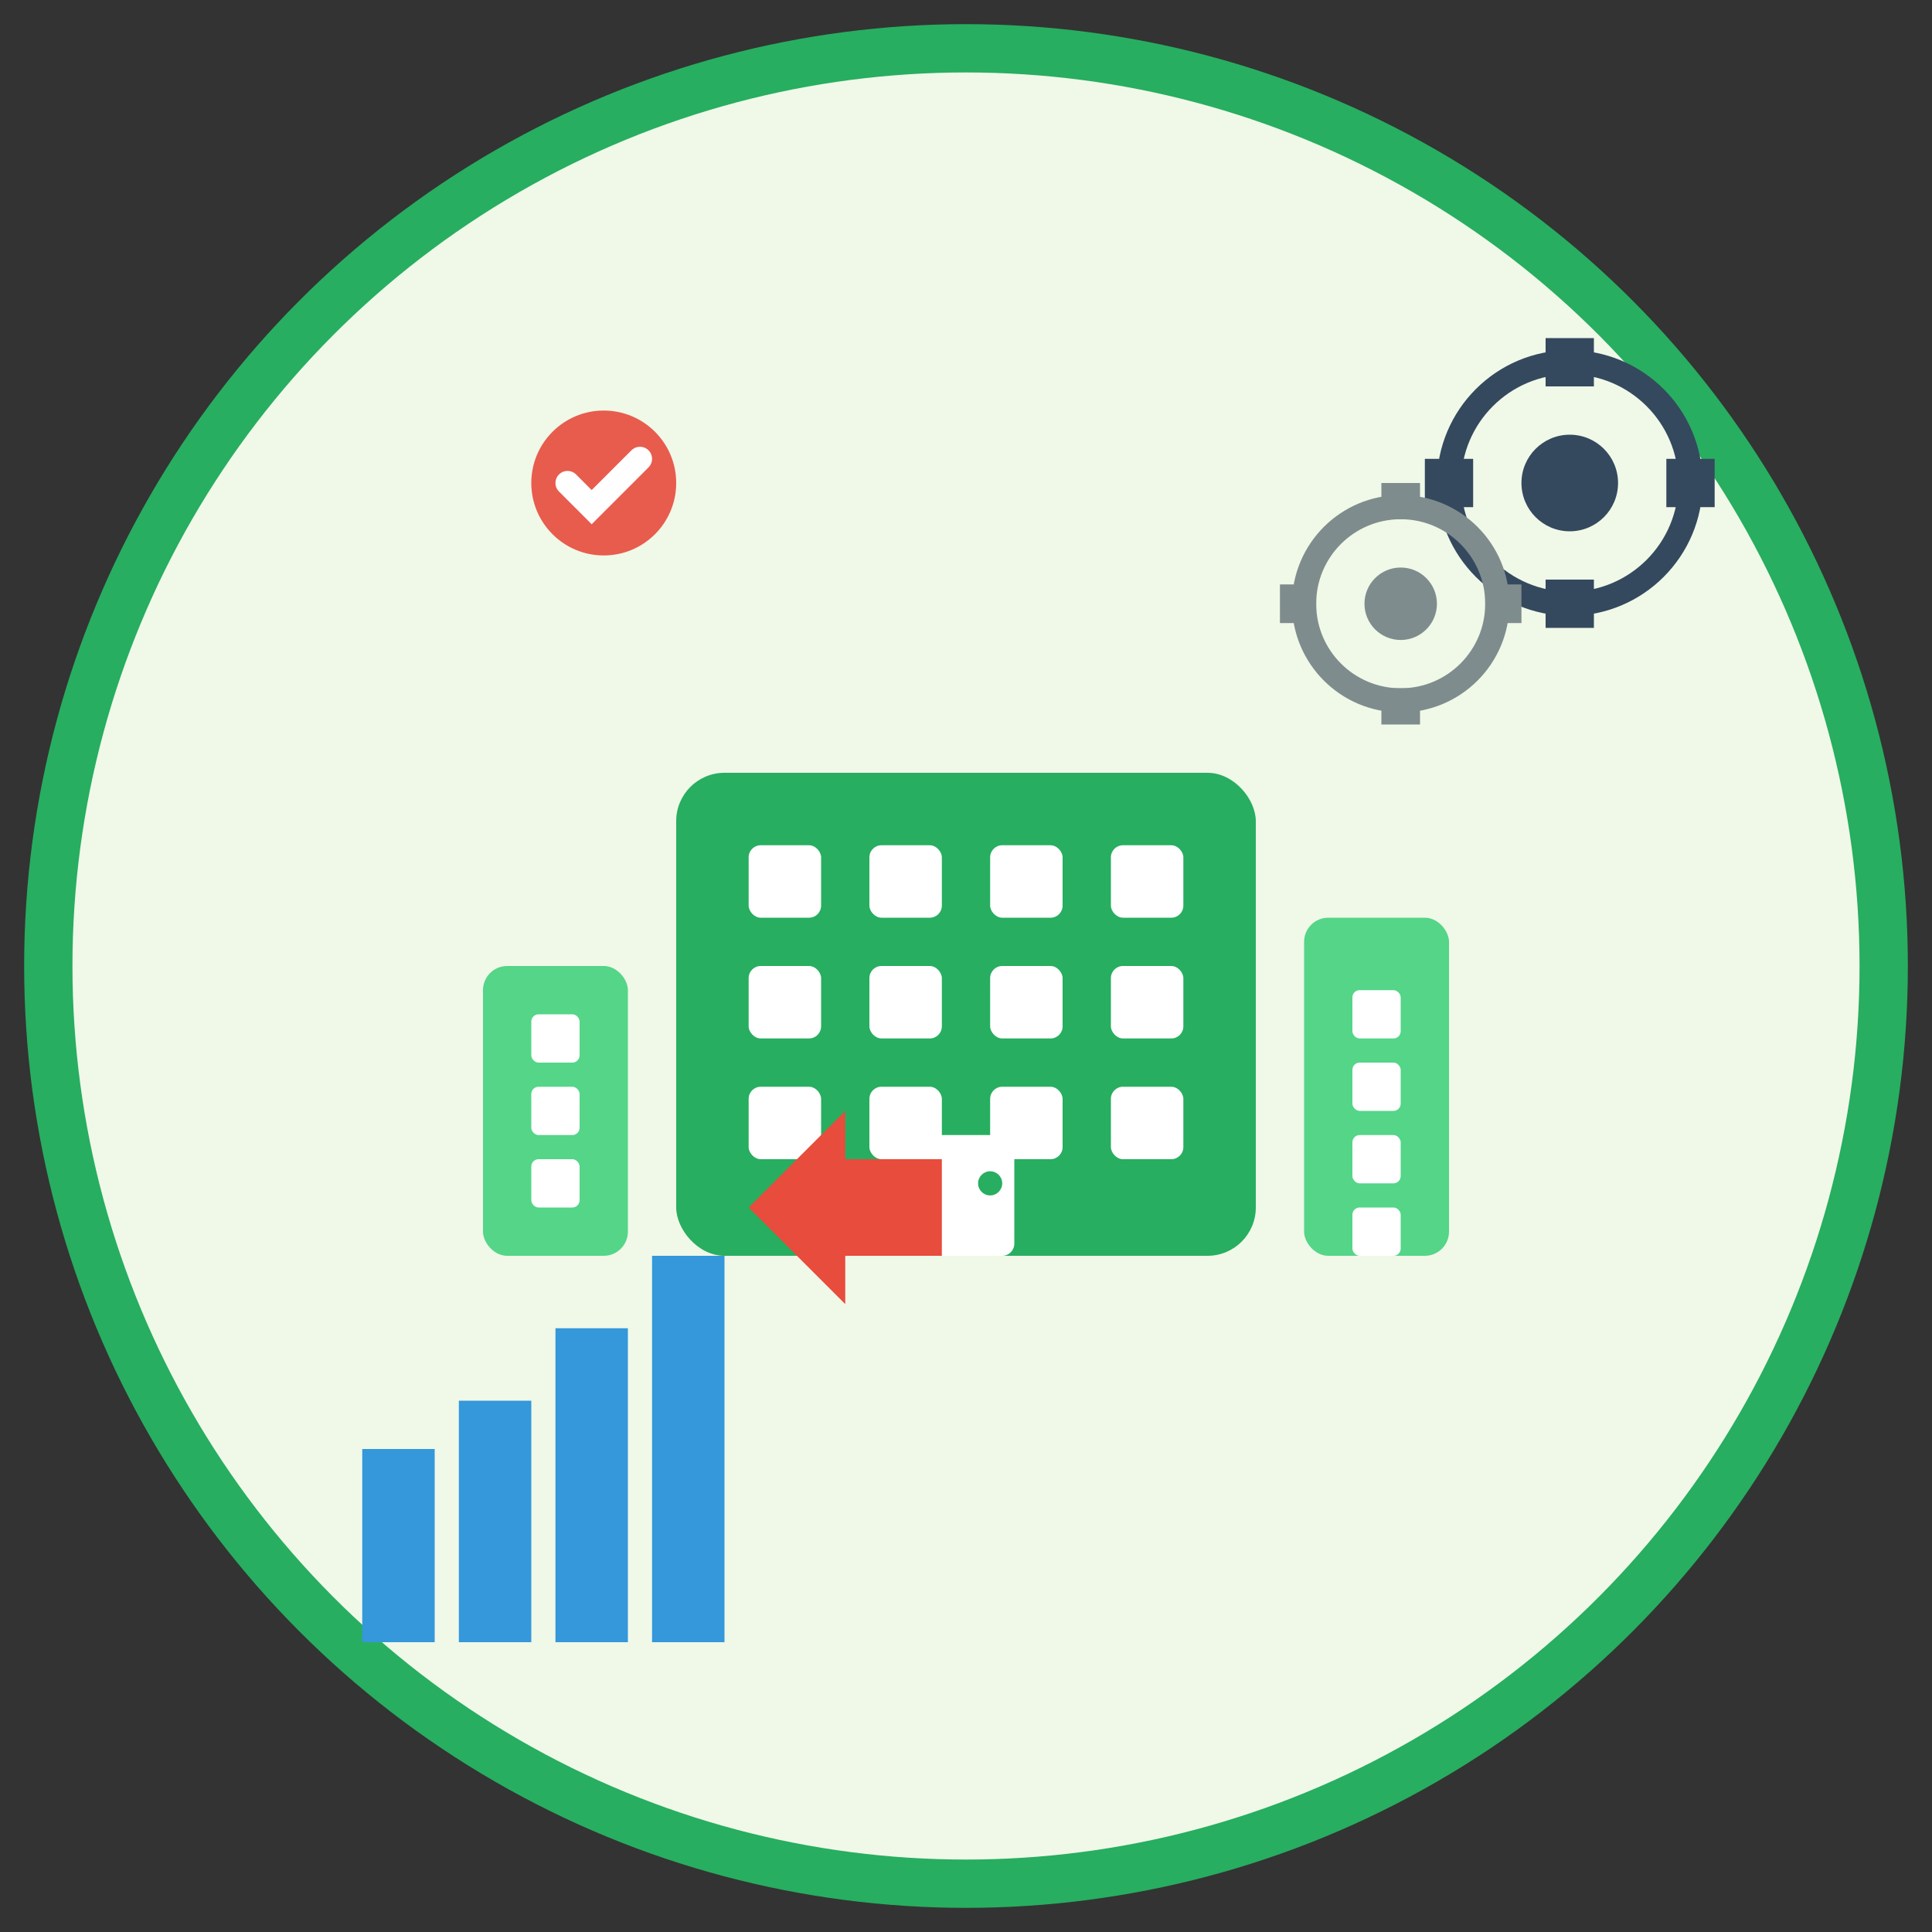
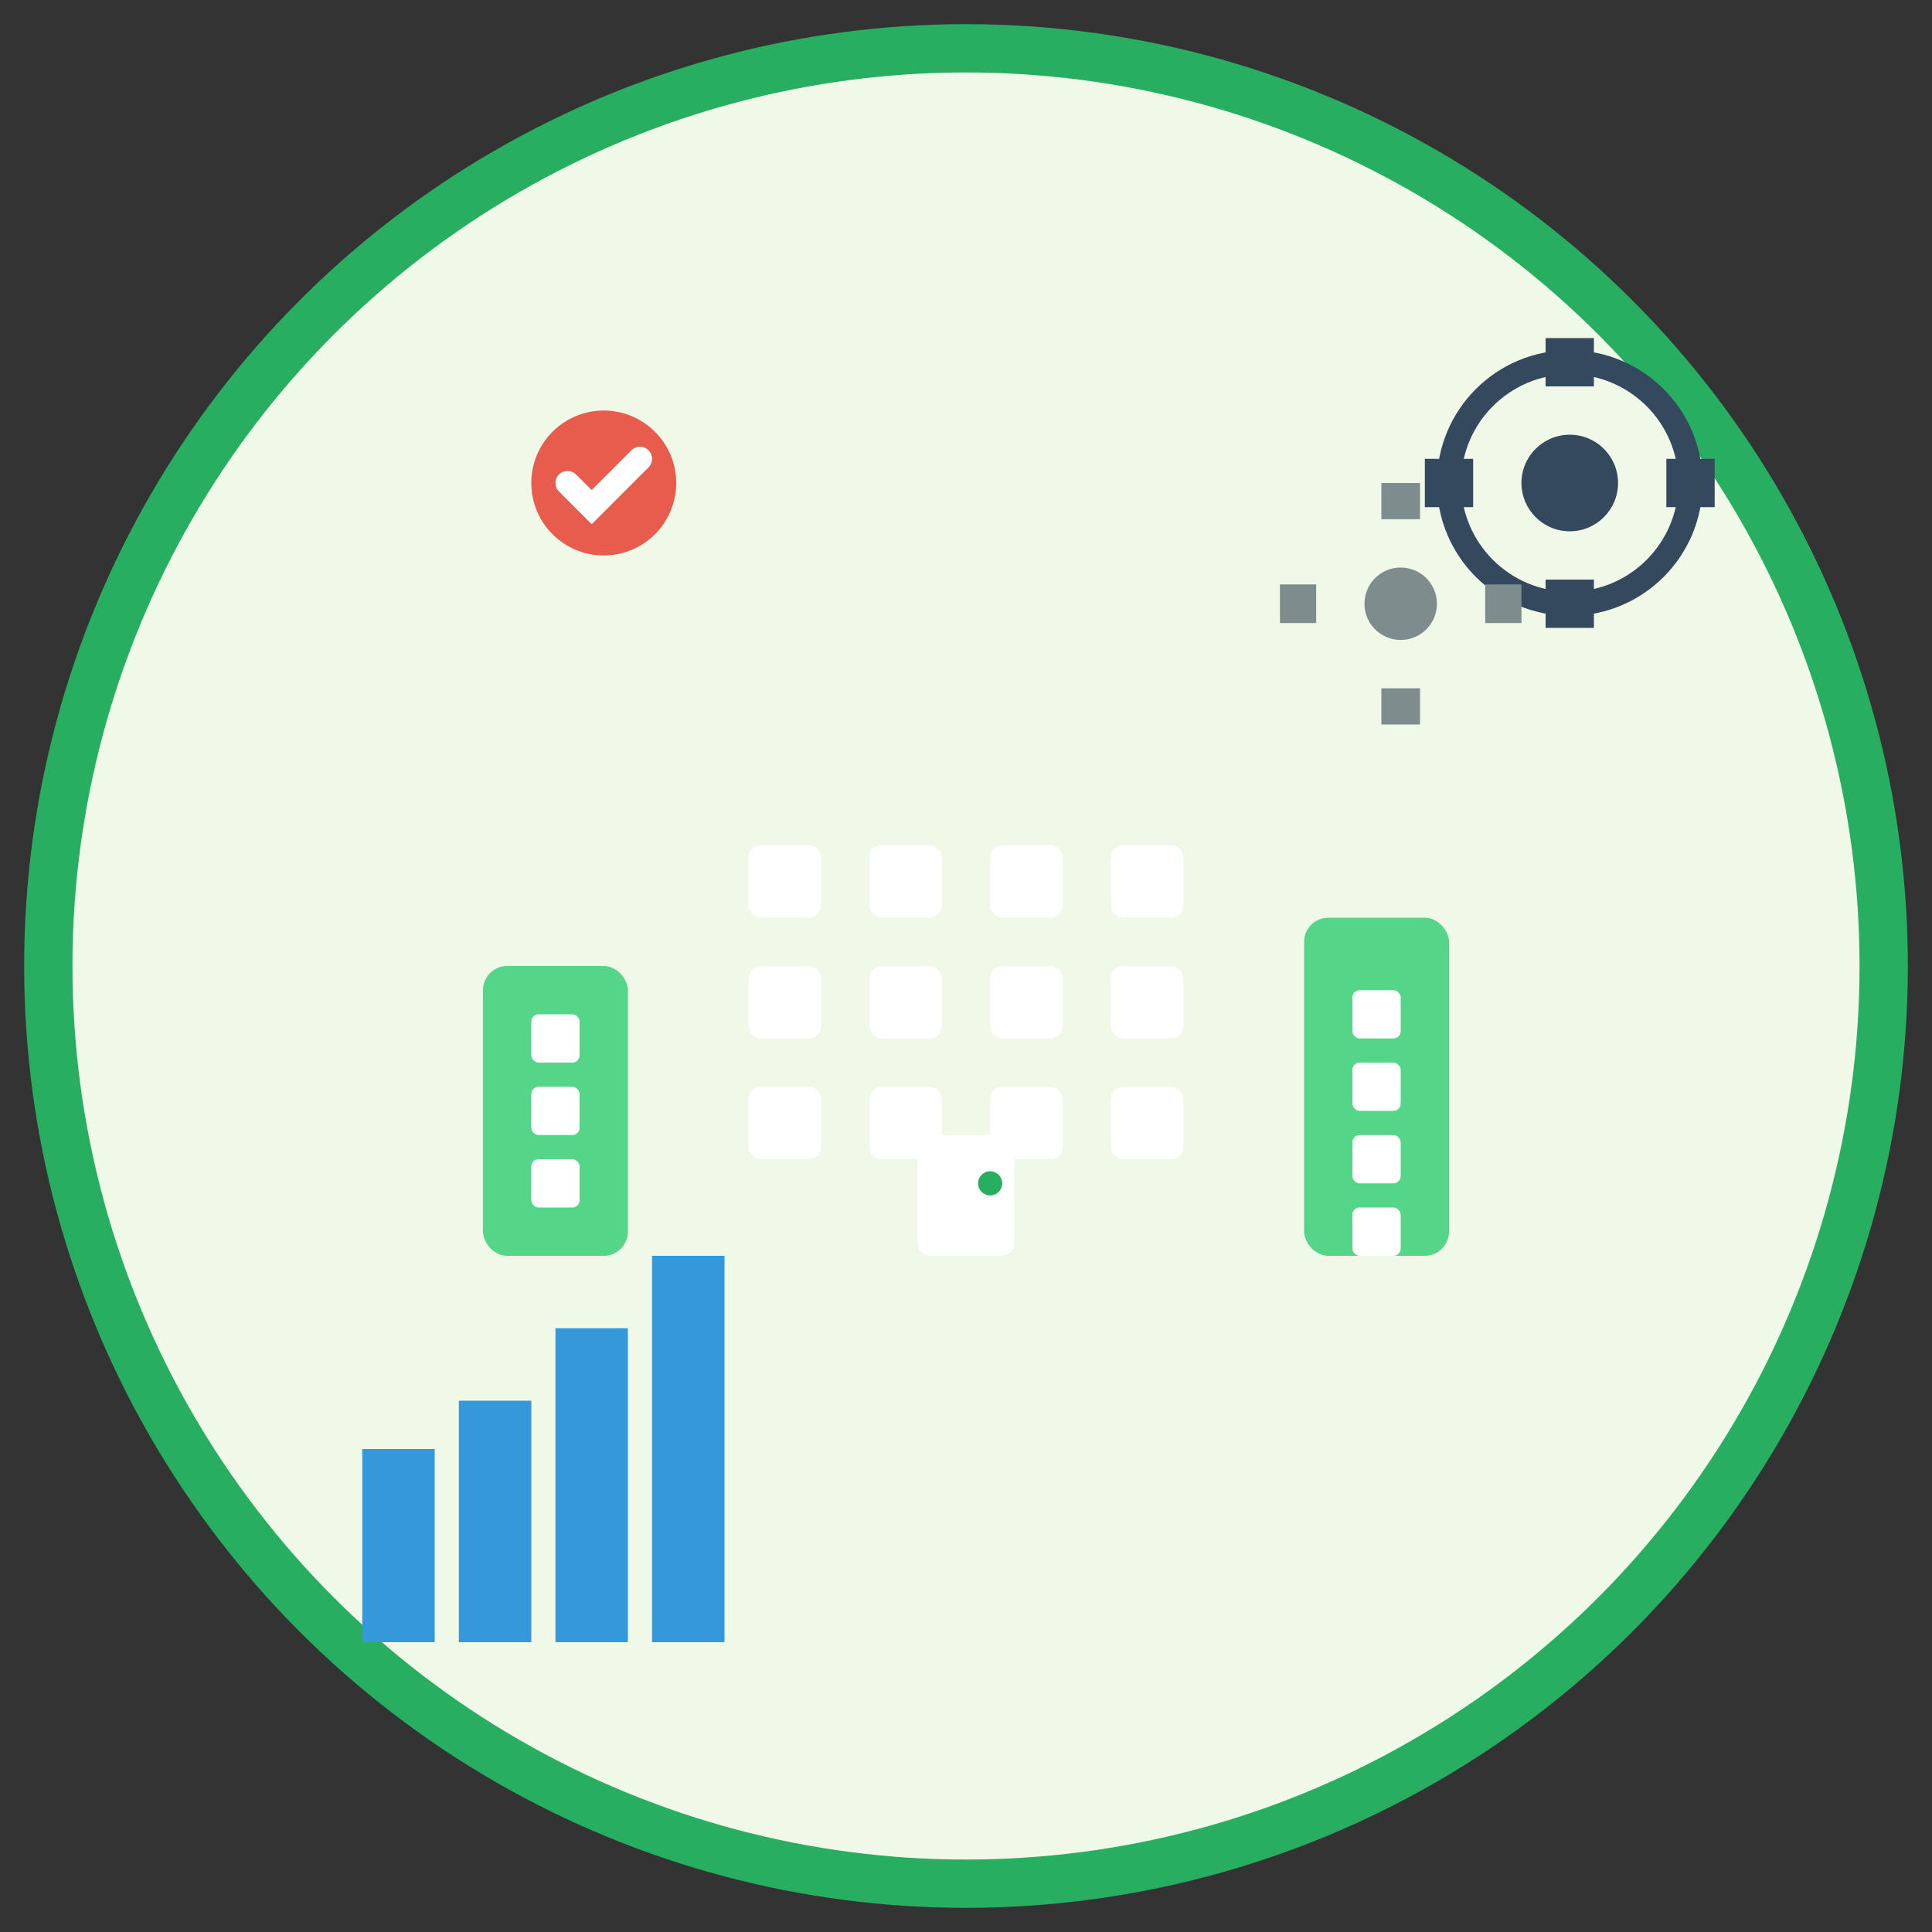
<svg xmlns="http://www.w3.org/2000/svg" width="80" height="80" viewBox="0 0 80 80" fill="none">
  <rect x="0" y="0" width="80" height="80" fill="#333333" stroke="none" />
  <circle cx="40" cy="40" r="38" fill="#f0f8e8" stroke="#27ae60" stroke-width="2" />
  <g transform="translate(40, 40)">
-     <rect x="-12" y="-8" width="24" height="20" rx="2" fill="#27ae60" />
    <rect x="-9" y="-5" width="3" height="3" rx="0.5" fill="white" />
    <rect x="-4" y="-5" width="3" height="3" rx="0.5" fill="white" />
    <rect x="1" y="-5" width="3" height="3" rx="0.5" fill="white" />
    <rect x="6" y="-5" width="3" height="3" rx="0.5" fill="white" />
    <rect x="-9" y="0" width="3" height="3" rx="0.5" fill="white" />
    <rect x="-4" y="0" width="3" height="3" rx="0.5" fill="white" />
    <rect x="1" y="0" width="3" height="3" rx="0.5" fill="white" />
    <rect x="6" y="0" width="3" height="3" rx="0.5" fill="white" />
    <rect x="-9" y="5" width="3" height="3" rx="0.5" fill="white" />
    <rect x="-4" y="5" width="3" height="3" rx="0.5" fill="white" />
    <rect x="1" y="5" width="3" height="3" rx="0.5" fill="white" />
    <rect x="6" y="5" width="3" height="3" rx="0.5" fill="white" />
    <rect x="-2" y="7" width="4" height="5" rx="0.5" fill="white" />
    <circle cx="1" cy="9" r="0.5" fill="#27ae60" />
    <rect x="-20" y="0" width="6" height="12" rx="1" fill="#2ecc71" opacity="0.8" />
    <rect x="-18" y="2" width="2" height="2" rx="0.3" fill="white" />
    <rect x="-18" y="5" width="2" height="2" rx="0.3" fill="white" />
    <rect x="-18" y="8" width="2" height="2" rx="0.3" fill="white" />
    <rect x="14" y="-2" width="6" height="14" rx="1" fill="#2ecc71" opacity="0.8" />
    <rect x="16" y="1" width="2" height="2" rx="0.3" fill="white" />
    <rect x="16" y="4" width="2" height="2" rx="0.3" fill="white" />
    <rect x="16" y="7" width="2" height="2" rx="0.3" fill="white" />
    <rect x="16" y="10" width="2" height="2" rx="0.3" fill="white" />
  </g>
  <g transform="translate(15, 60)">
    <rect x="0" y="0" width="3" height="8" fill="#3498db" />
    <rect x="4" y="-2" width="3" height="10" fill="#3498db" />
    <rect x="8" y="-5" width="3" height="13" fill="#3498db" />
    <rect x="12" y="-8" width="3" height="16" fill="#3498db" />
-     <path d="M16 -10 L20 -14 L20 -12 L24 -12 L24 -8 L20 -8 L20 -6 Z" fill="#e74c3c" />
  </g>
  <g transform="translate(65, 20)">
    <circle cx="0" cy="0" r="5" fill="none" stroke="#34495e" stroke-width="1" />
    <circle cx="0" cy="0" r="2" fill="#34495e" />
    <rect x="-1" y="-6" width="2" height="2" fill="#34495e" />
    <rect x="-1" y="4" width="2" height="2" fill="#34495e" />
    <rect x="-6" y="-1" width="2" height="2" fill="#34495e" />
    <rect x="4" y="-1" width="2" height="2" fill="#34495e" />
  </g>
  <g transform="translate(58, 25)">
-     <circle cx="0" cy="0" r="4" fill="none" stroke="#7f8c8d" stroke-width="1" />
    <circle cx="0" cy="0" r="1.5" fill="#7f8c8d" />
    <rect x="-0.8" y="-5" width="1.6" height="1.5" fill="#7f8c8d" />
    <rect x="-0.8" y="3.5" width="1.6" height="1.5" fill="#7f8c8d" />
    <rect x="-5" y="-0.8" width="1.5" height="1.6" fill="#7f8c8d" />
    <rect x="3.5" y="-0.8" width="1.5" height="1.6" fill="#7f8c8d" />
  </g>
  <circle cx="25" cy="20" r="3" fill="#e74c3c" opacity="0.9" />
  <path d="M23.5 20 L24.5 21 L26.5 19" stroke="white" stroke-width="1" stroke-linecap="round" fill="none" />
</svg>